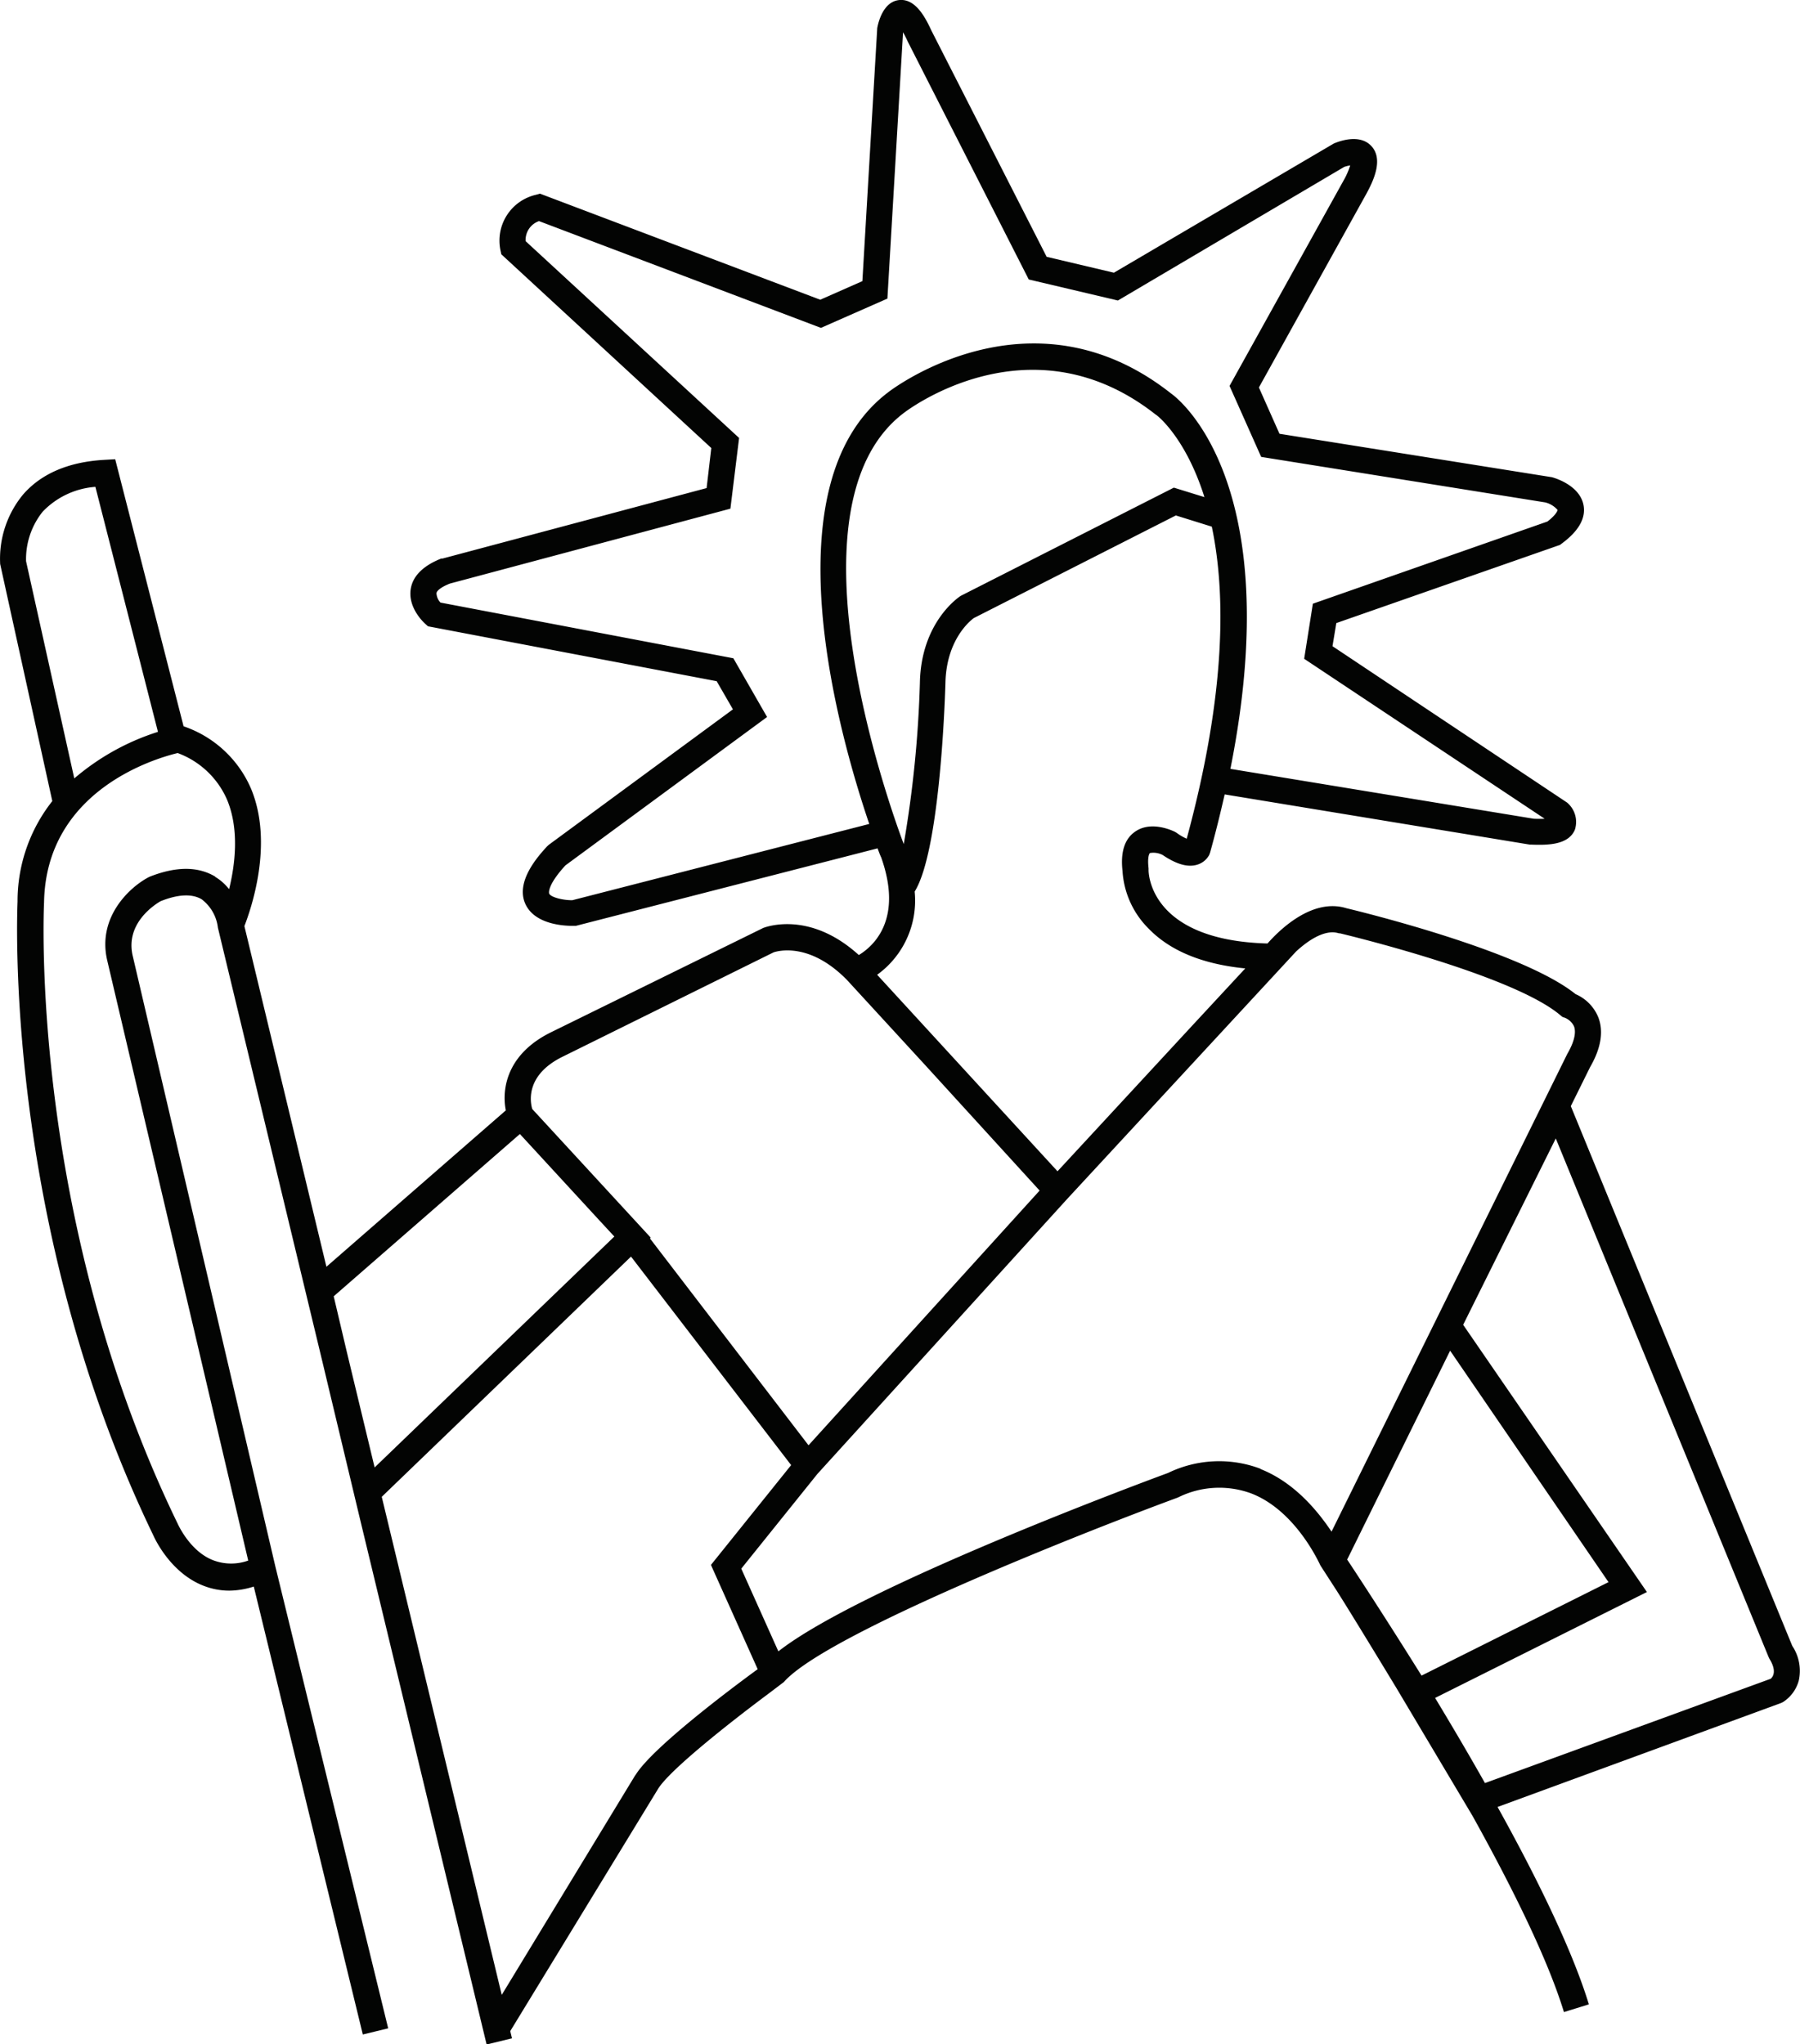
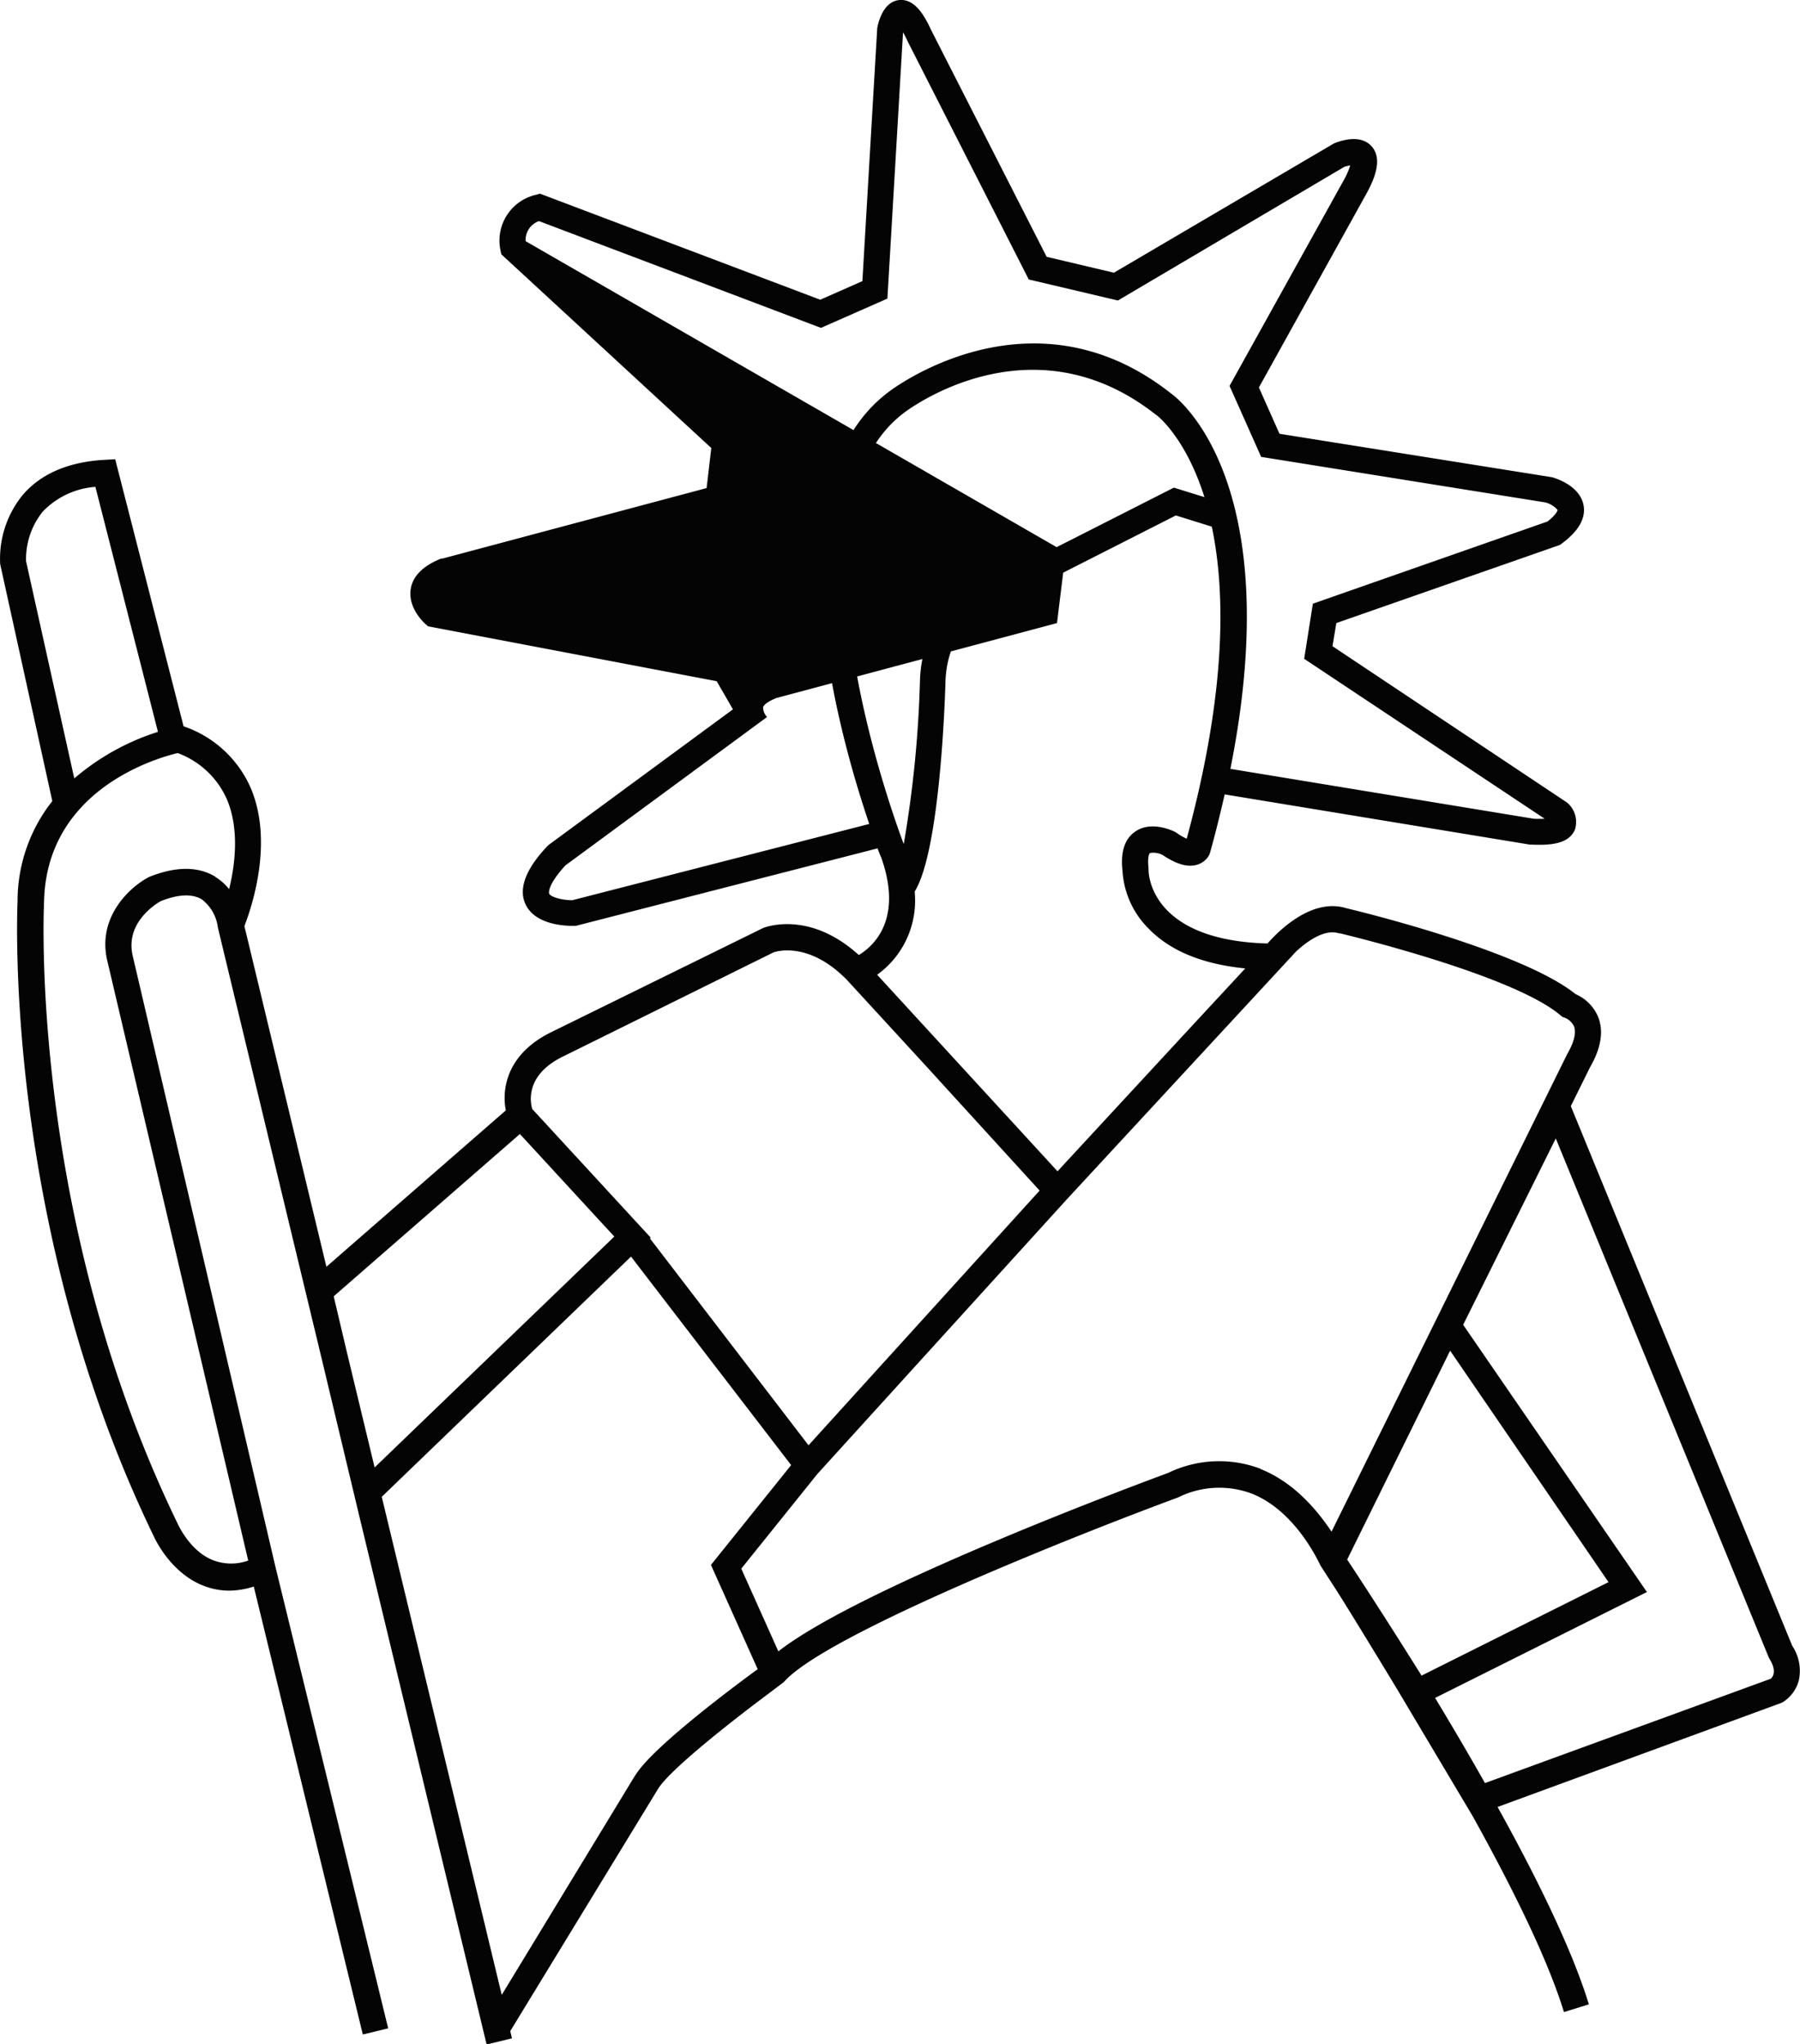
<svg xmlns="http://www.w3.org/2000/svg" viewBox="0 0 207.18 235.29">
  <title>marinanne</title>
-   <path d="M243.88,211.41l-25.49-62.13,2.22-4.49c1.25-2.16,1.57-4.09.95-5.72a4.93,4.93,0,0,0-2.62-2.68c-6.2-5-25-9.56-26.38-9.89-3.95-1.22-7.74,2.54-9.08,4.06-13.58-.37-13.69-8.12-13.69-8.45v-.21c-.15-1.26.08-1.7.16-1.75a2.28,2.28,0,0,1,1.47.23c1.49,1,2.74,1.41,3.82,1.15a2.34,2.34,0,0,0,1.53-1.16l.1-.27c.65-2.33,1.19-4.55,1.68-6.7l35.13,5.78.18,0c2,.08,4.28,0,5-1.72a2.91,2.91,0,0,0-.9-3.12l-27-18,.44-2.66,25.75-9,.18-.14c1.95-1.43,2.8-2.92,2.53-4.41-.41-2.23-3.1-3.09-3.64-3.24l-31.36-5-2.37-5.33,12.4-22.35c.88-1.62,1.89-3.94.57-5.41s-3.67-.61-4.35-.32L165.8,53.35l-7.74-1.83L144.78,25.45c-.79-1.73-1.93-3.69-3.73-3.48s-2.36,2.52-2.49,3.22l-1.71,29.13L132,56.46,99.74,44.25l-.46.13a5.41,5.41,0,0,0-4.09,6.37l.1.48,24.17,22.3-.54,4.61L88.53,86.25l-.15,0c-2,.79-3.23,1.94-3.5,3.42-.4,2.19,1.45,3.91,1.66,4.1l.31.28,33.23,6.32,1.87,3.24-21.18,15.58-.21.19c-.91,1-3.7,4-2.5,6.63,1.06,2.32,4.32,2.52,5.41,2.52h.4l34.73-8.92c.2.55.35.93.4,1,2.56,7.17-.85,10.24-2.56,11.28-5.69-5.17-10.75-3.21-11-3.12l-24.41,12c-5.1,2.5-5.71,6.53-5.22,9l-20.65,18-9.44-39.21c.77-2,3.4-9.54.75-15.85a13,13,0,0,0-7.75-7.15L50.85,74.82l-1.23.07c-4.12.23-7.28,1.58-9.38,4a11.6,11.6,0,0,0-2.63,8l6,27.28a18.58,18.58,0,0,0-4,11.56c0,.37-1.82,36.81,15.61,72.92.08.18,1.9,4.37,5.88,5.87a8.12,8.12,0,0,0,2.88.53,9.47,9.47,0,0,0,2.82-.47l12.55,51.56,2.92-.71-13-53.22h0L52.87,132c-.91-3.83,2.68-6,3.19-6.3,2-.81,3.63-.89,4.74-.23a4.81,4.81,0,0,1,1.87,3.27l12,49.84L79,196.7l0,0,14.6,60.59,2.92-.71-.2-.83,17-27.86c1.26-2.09,7.84-7.34,12.75-11l1.74-1.32c4.82-5.5,34.31-17.17,45.36-21.24a10.64,10.64,0,0,1,8.41-.48c5.24,2,7.95,8.26,8,8.32l1.57,2.43c1.56,2.39,7.21,11.73,7.21,11.73L207.09,231c4.51,8.12,8.63,16.41,10.51,22.56l2.87-.89c-1.93-6.3-6-14.6-10.51-22.72L242.55,218l.24-.11a4.26,4.26,0,0,0,1.84-2.49A5.17,5.17,0,0,0,243.88,211.41ZM141.61,119.12c-1.75-4.67-14-39,0-49.62.14-.11,14.48-11.25,29,.18.07,0,3.41,2.52,5.61,9.5l-3.52-1.09-24.42,12.4-.13.07c-.18.12-4.55,3-4.68,10A131.29,131.29,0,0,1,141.61,119.12Zm-38.15,6.46c-1.19,0-2.49-.37-2.66-.76,0,0-.34-.83,1.87-3.25l23.21-17.08L122,97.73,88.29,91.32a1.68,1.68,0,0,1-.46-1.06c0-.27.48-.71,1.55-1.13l32.28-8.62,1-8.14L98.09,49.72a2.3,2.3,0,0,1,1.54-2.31L132.08,59.7l7.65-3.37,1.8-30.66c.15.27.34.62.55,1.09L156,54.13l10.26,2.42,26.05-15.38A4.24,4.24,0,0,1,193,41a8.76,8.76,0,0,1-.76,1.73L179.11,66.38l3.64,8.17,32.7,5.24a2.78,2.78,0,0,1,1.42.87s-.05.46-1.17,1.33l-27,9.46-1,6.34,27.68,18.41a12.51,12.51,0,0,1-1.26,0l-34.91-5.74c6.64-33.32-6.28-42.83-6.82-43.2-16.24-12.84-32.45-.25-32.58-.14-13.83,10.48-5.74,39.16-2.17,49.68Zm39.41-1c2.79-4.49,3.44-20.68,3.54-24,.1-5,2.87-7.19,3.27-7.48l23.25-11.81,4.14,1.29c1.58,7.54,1.7,19-2.89,35.92a5.87,5.87,0,0,1-1.15-.67l-.2-.12c-.28-.14-2.78-1.33-4.62,0-1.18.83-1.66,2.34-1.42,4.48a10.21,10.21,0,0,0,3,6.65c2.48,2.57,6.21,4.1,11.13,4.59l-6,6.47-15.61,16.88-20.76-22.62A10.52,10.52,0,0,0,142.87,124.6Zm-40.5,19,24.26-12c.45-.15,4.13-1.23,8.45,3.18l9,9.8L157.25,159l-26.6,29.32L112.4,164.51l.09-.09L98.85,149.61C98.6,148.75,98.08,145.68,102.37,143.58ZM76,171.17l21.43-18.68,9.13,9.92,1.74,1.88L80.71,190.87l-3.2-13.29ZM42.5,80.86A9.33,9.33,0,0,1,48.57,78l7.2,28.2a27.58,27.58,0,0,0-9.63,5.36l-5.55-25A8.74,8.74,0,0,1,42.5,80.86Zm19.86,42c-2-1.19-4.5-1.18-7.51,0l-.13.06c-2.18,1.13-6,4.62-4.77,9.67l16.21,69a5.84,5.84,0,0,1-3.93,0c-2.77-1-4.17-4.21-4.22-4.31C40.9,162,42.64,126.26,42.66,125.85c.21-12.95,12.87-16.61,15.38-17.21A9.94,9.94,0,0,1,63.72,114c1.43,3.41.94,7.45.24,10.31A5.94,5.94,0,0,0,62.36,122.89Zm48.37,103.4L95.34,251.58,81.53,194.25l28.69-27.65,18.43,24-9.23,11.49,5.38,12C121.62,216.41,112.6,223.19,110.73,226.29Zm71.94-35.24a13.46,13.46,0,0,0-10.65.49c-1.53.56-35.25,13-44.84,20.53l-4.27-9.52,8.76-10.9L160.39,160l26.37-28.51c1.37-1.27,3.34-2.62,4.94-2.1l.12,0c.2.05,19.84,4.72,25.37,9.43l.23.19.26.09a2,2,0,0,1,1.08,1c.27.74,0,1.84-.77,3.16l-27.14,55C189.34,196,186.65,192.62,182.67,191.05Zm10,10.41,11.83-24,18.23,26.64-21.52,10.76C197.19,208.39,193.87,203.31,192.64,201.46Zm48.71,13.77-32.87,12c-1.92-3.4-3.88-6.72-5.74-9.8l24.38-12.19L206,174.45,216.66,153l24.49,59.68.1.21C242.14,214.32,241.66,215,241.35,215.23Z" transform="translate(-37.59 -21.96)" fill="#030403" />
+   <path d="M243.88,211.41l-25.49-62.13,2.22-4.49c1.25-2.16,1.57-4.09.95-5.72a4.93,4.93,0,0,0-2.62-2.68c-6.2-5-25-9.56-26.38-9.89-3.95-1.22-7.74,2.54-9.08,4.06-13.58-.37-13.69-8.12-13.69-8.45v-.21c-.15-1.26.08-1.7.16-1.75a2.28,2.28,0,0,1,1.47.23c1.49,1,2.74,1.41,3.82,1.15a2.34,2.34,0,0,0,1.53-1.16l.1-.27c.65-2.33,1.19-4.55,1.68-6.7l35.13,5.78.18,0c2,.08,4.28,0,5-1.72a2.91,2.91,0,0,0-.9-3.12l-27-18,.44-2.66,25.75-9,.18-.14c1.95-1.43,2.8-2.92,2.53-4.41-.41-2.23-3.1-3.09-3.64-3.24l-31.36-5-2.37-5.33,12.4-22.35c.88-1.62,1.89-3.94.57-5.41s-3.67-.61-4.35-.32L165.8,53.35l-7.74-1.83L144.78,25.45c-.79-1.73-1.93-3.69-3.73-3.48s-2.36,2.52-2.49,3.22l-1.71,29.13L132,56.46,99.74,44.25l-.46.13a5.41,5.41,0,0,0-4.09,6.37l.1.48,24.17,22.3-.54,4.61L88.53,86.25l-.15,0c-2,.79-3.23,1.94-3.5,3.42-.4,2.19,1.45,3.91,1.66,4.1l.31.28,33.23,6.32,1.87,3.24-21.18,15.58-.21.19c-.91,1-3.7,4-2.5,6.63,1.06,2.32,4.32,2.52,5.41,2.52h.4l34.73-8.92c.2.55.35.93.4,1,2.56,7.17-.85,10.24-2.56,11.28-5.69-5.17-10.75-3.21-11-3.12l-24.41,12c-5.1,2.5-5.71,6.53-5.22,9l-20.65,18-9.44-39.21c.77-2,3.4-9.54.75-15.85a13,13,0,0,0-7.75-7.15L50.85,74.82l-1.23.07c-4.12.23-7.28,1.58-9.38,4a11.6,11.6,0,0,0-2.63,8l6,27.28a18.58,18.58,0,0,0-4,11.56c0,.37-1.82,36.81,15.61,72.92.08.18,1.9,4.37,5.88,5.87a8.12,8.12,0,0,0,2.88.53,9.47,9.47,0,0,0,2.82-.47l12.55,51.56,2.92-.71-13-53.22h0L52.87,132c-.91-3.83,2.68-6,3.19-6.3,2-.81,3.63-.89,4.74-.23a4.81,4.81,0,0,1,1.87,3.27l12,49.84L79,196.7l0,0,14.6,60.59,2.92-.71-.2-.83,17-27.86c1.26-2.09,7.84-7.34,12.75-11l1.74-1.32c4.82-5.5,34.31-17.17,45.36-21.24a10.64,10.64,0,0,1,8.41-.48c5.24,2,7.95,8.26,8,8.32l1.57,2.43c1.56,2.39,7.21,11.73,7.21,11.73L207.09,231c4.51,8.12,8.63,16.41,10.51,22.56l2.87-.89c-1.93-6.3-6-14.6-10.51-22.72L242.55,218l.24-.11a4.26,4.26,0,0,0,1.84-2.49A5.17,5.17,0,0,0,243.88,211.41ZM141.61,119.12c-1.75-4.67-14-39,0-49.62.14-.11,14.48-11.25,29,.18.07,0,3.41,2.52,5.61,9.5l-3.52-1.09-24.42,12.4-.13.07c-.18.12-4.55,3-4.68,10A131.29,131.29,0,0,1,141.61,119.12Zm-38.15,6.46c-1.19,0-2.49-.37-2.66-.76,0,0-.34-.83,1.87-3.25l23.21-17.08a1.68,1.68,0,0,1-.46-1.06c0-.27.48-.71,1.55-1.13l32.28-8.62,1-8.14L98.09,49.72a2.3,2.3,0,0,1,1.54-2.31L132.08,59.7l7.65-3.37,1.8-30.66c.15.27.34.62.55,1.09L156,54.13l10.26,2.42,26.05-15.38A4.24,4.24,0,0,1,193,41a8.76,8.76,0,0,1-.76,1.73L179.11,66.38l3.64,8.17,32.7,5.24a2.78,2.78,0,0,1,1.42.87s-.05.46-1.17,1.33l-27,9.46-1,6.34,27.68,18.41a12.51,12.51,0,0,1-1.26,0l-34.91-5.74c6.64-33.32-6.28-42.83-6.82-43.2-16.24-12.84-32.45-.25-32.58-.14-13.83,10.48-5.74,39.16-2.17,49.68Zm39.41-1c2.79-4.49,3.44-20.68,3.54-24,.1-5,2.87-7.19,3.27-7.48l23.25-11.81,4.14,1.29c1.58,7.54,1.7,19-2.89,35.92a5.87,5.87,0,0,1-1.15-.67l-.2-.12c-.28-.14-2.78-1.33-4.62,0-1.18.83-1.66,2.34-1.42,4.48a10.21,10.21,0,0,0,3,6.65c2.48,2.57,6.21,4.1,11.13,4.59l-6,6.47-15.61,16.88-20.76-22.62A10.52,10.52,0,0,0,142.87,124.6Zm-40.5,19,24.26-12c.45-.15,4.13-1.23,8.45,3.18l9,9.8L157.25,159l-26.6,29.32L112.4,164.51l.09-.09L98.85,149.61C98.6,148.75,98.08,145.68,102.37,143.58ZM76,171.17l21.43-18.68,9.13,9.92,1.74,1.88L80.71,190.87l-3.2-13.29ZM42.5,80.86A9.33,9.33,0,0,1,48.57,78l7.2,28.2a27.58,27.58,0,0,0-9.63,5.36l-5.55-25A8.74,8.74,0,0,1,42.5,80.86Zm19.86,42c-2-1.19-4.5-1.18-7.51,0l-.13.06c-2.18,1.13-6,4.62-4.77,9.67l16.21,69a5.84,5.84,0,0,1-3.93,0c-2.77-1-4.17-4.21-4.22-4.31C40.9,162,42.64,126.26,42.66,125.85c.21-12.95,12.87-16.61,15.38-17.21A9.94,9.94,0,0,1,63.72,114c1.43,3.41.94,7.45.24,10.31A5.94,5.94,0,0,0,62.36,122.89Zm48.37,103.4L95.34,251.58,81.53,194.25l28.69-27.65,18.43,24-9.23,11.49,5.38,12C121.62,216.41,112.6,223.19,110.73,226.29Zm71.94-35.24a13.46,13.46,0,0,0-10.65.49c-1.53.56-35.25,13-44.84,20.53l-4.27-9.52,8.76-10.9L160.39,160l26.37-28.51c1.37-1.27,3.34-2.62,4.94-2.1l.12,0c.2.05,19.84,4.72,25.37,9.43l.23.19.26.09a2,2,0,0,1,1.08,1c.27.74,0,1.84-.77,3.16l-27.14,55C189.34,196,186.65,192.62,182.67,191.05Zm10,10.41,11.83-24,18.23,26.64-21.52,10.76C197.19,208.39,193.87,203.31,192.64,201.46Zm48.71,13.77-32.87,12c-1.92-3.4-3.88-6.72-5.74-9.8l24.38-12.19L206,174.45,216.66,153l24.49,59.68.1.21C242.14,214.32,241.66,215,241.35,215.23Z" transform="translate(-37.59 -21.96)" fill="#030403" />
</svg>